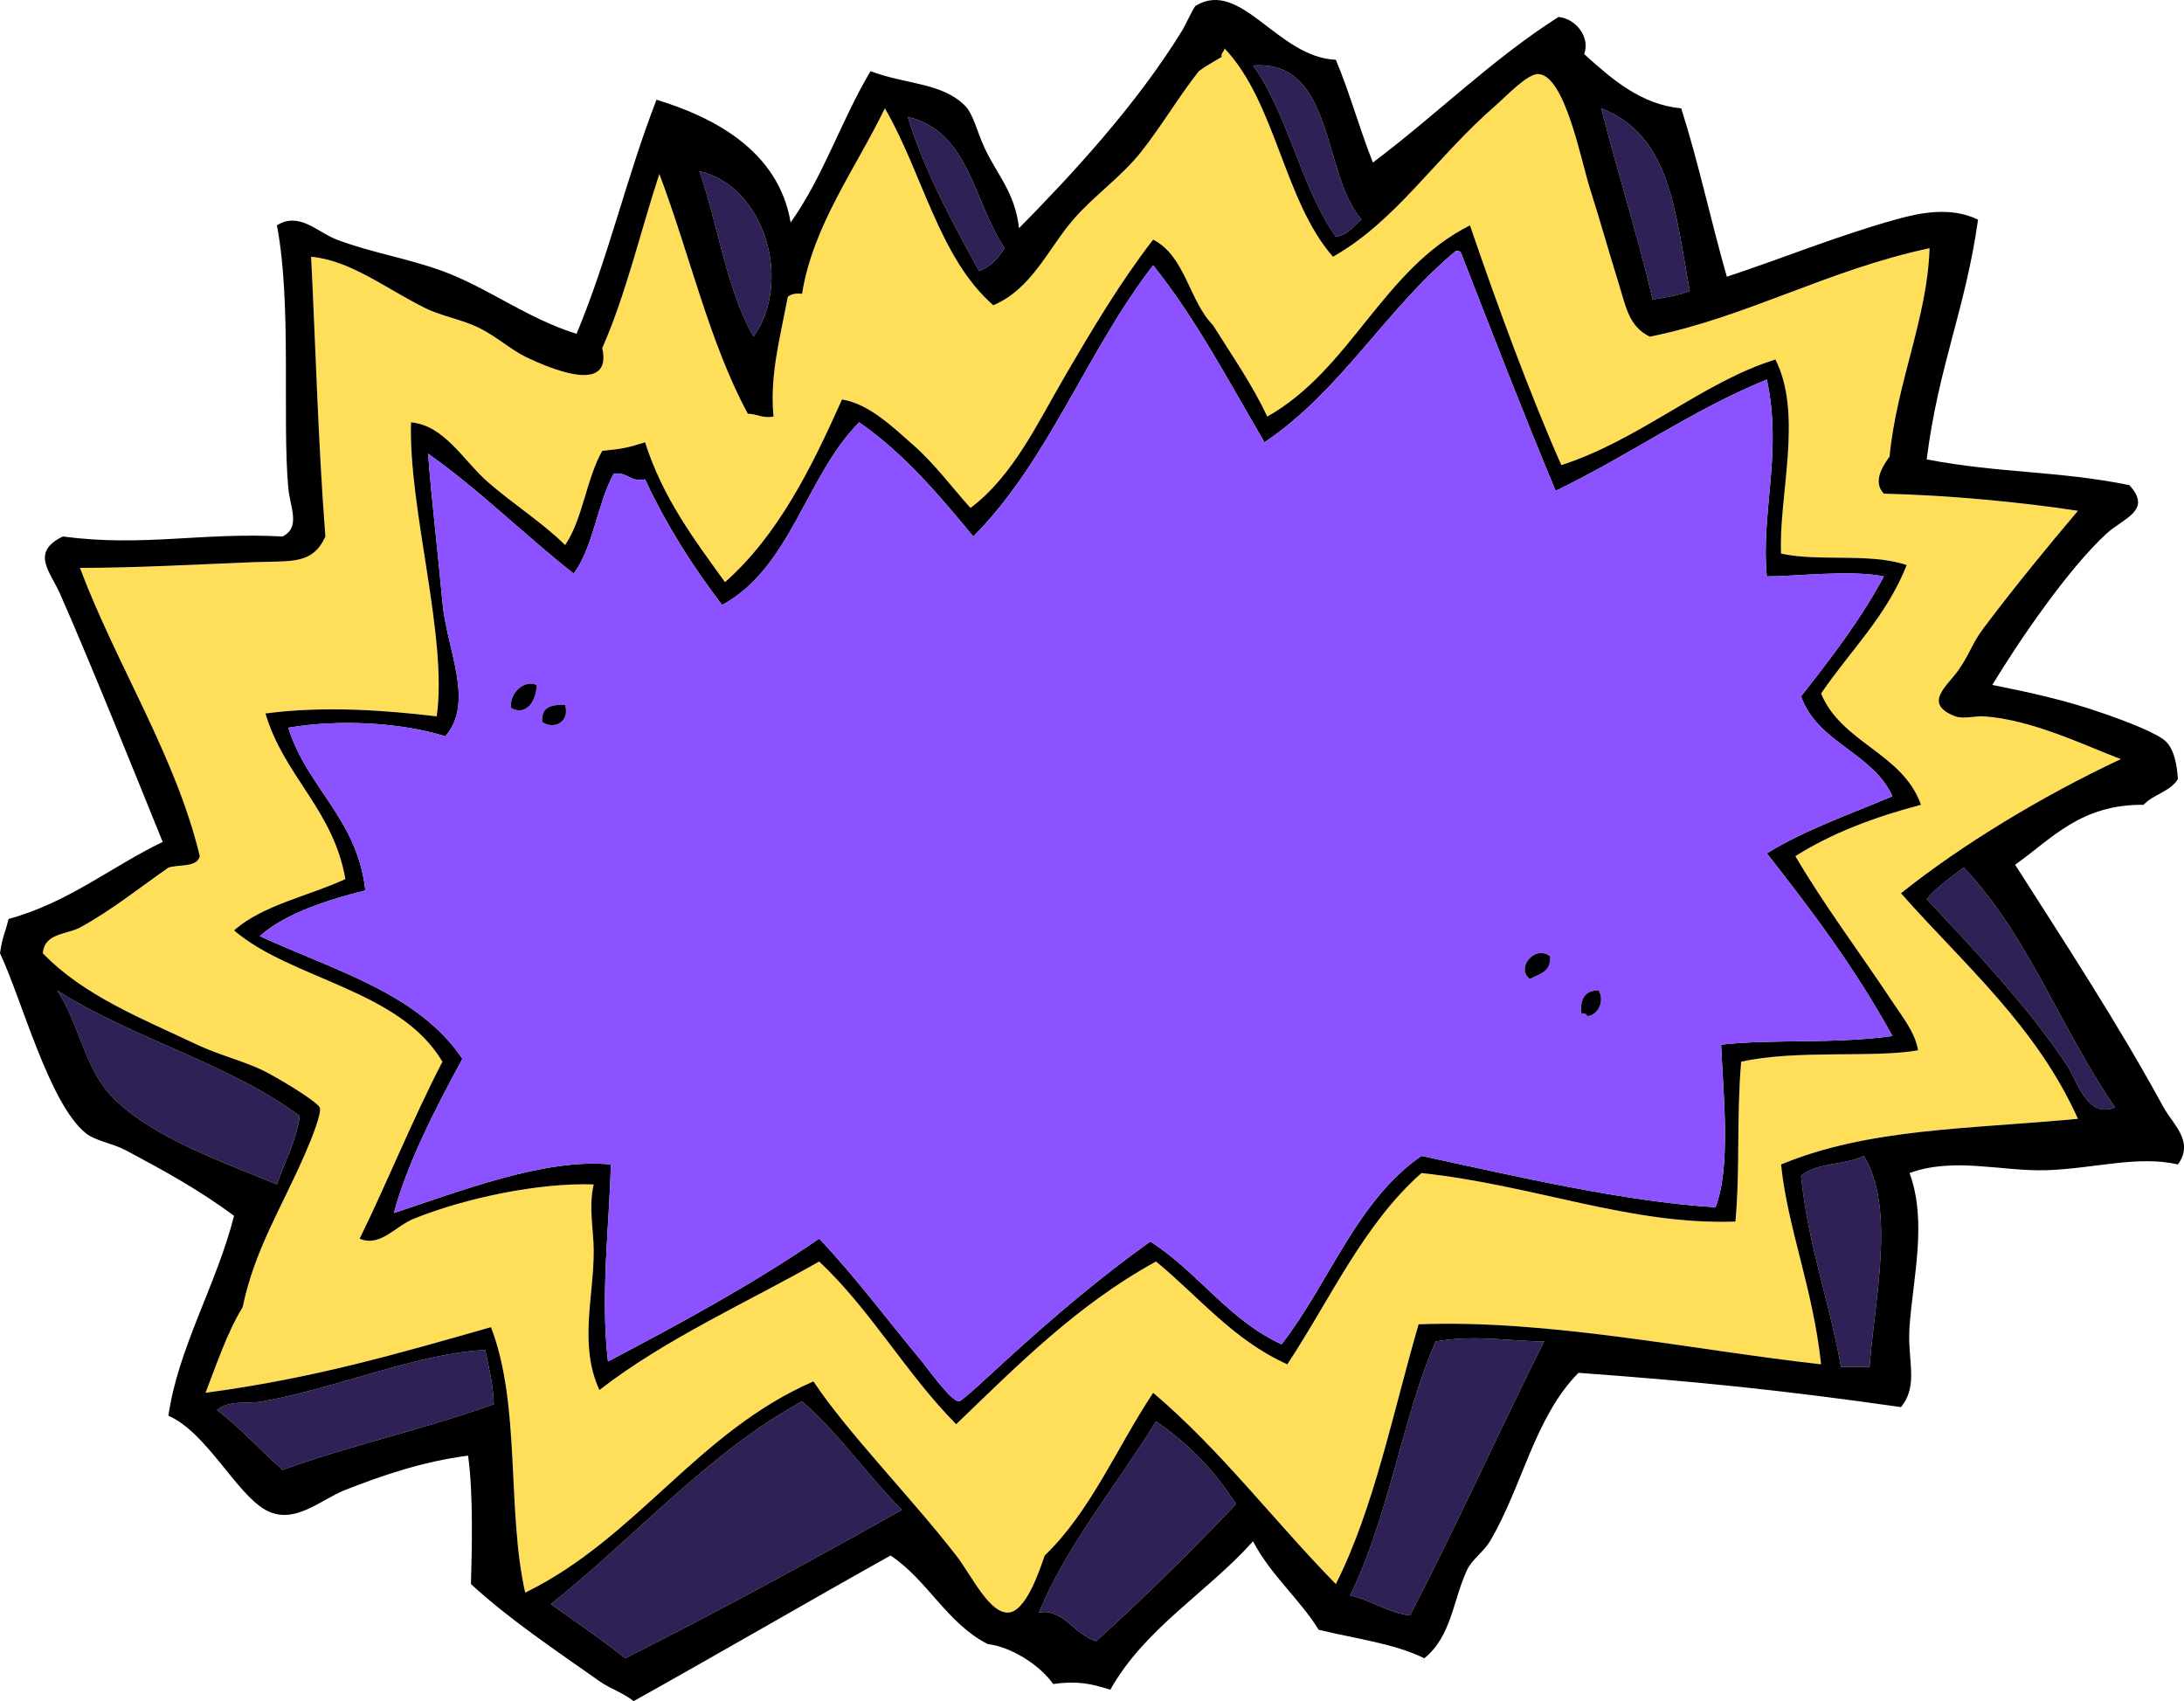
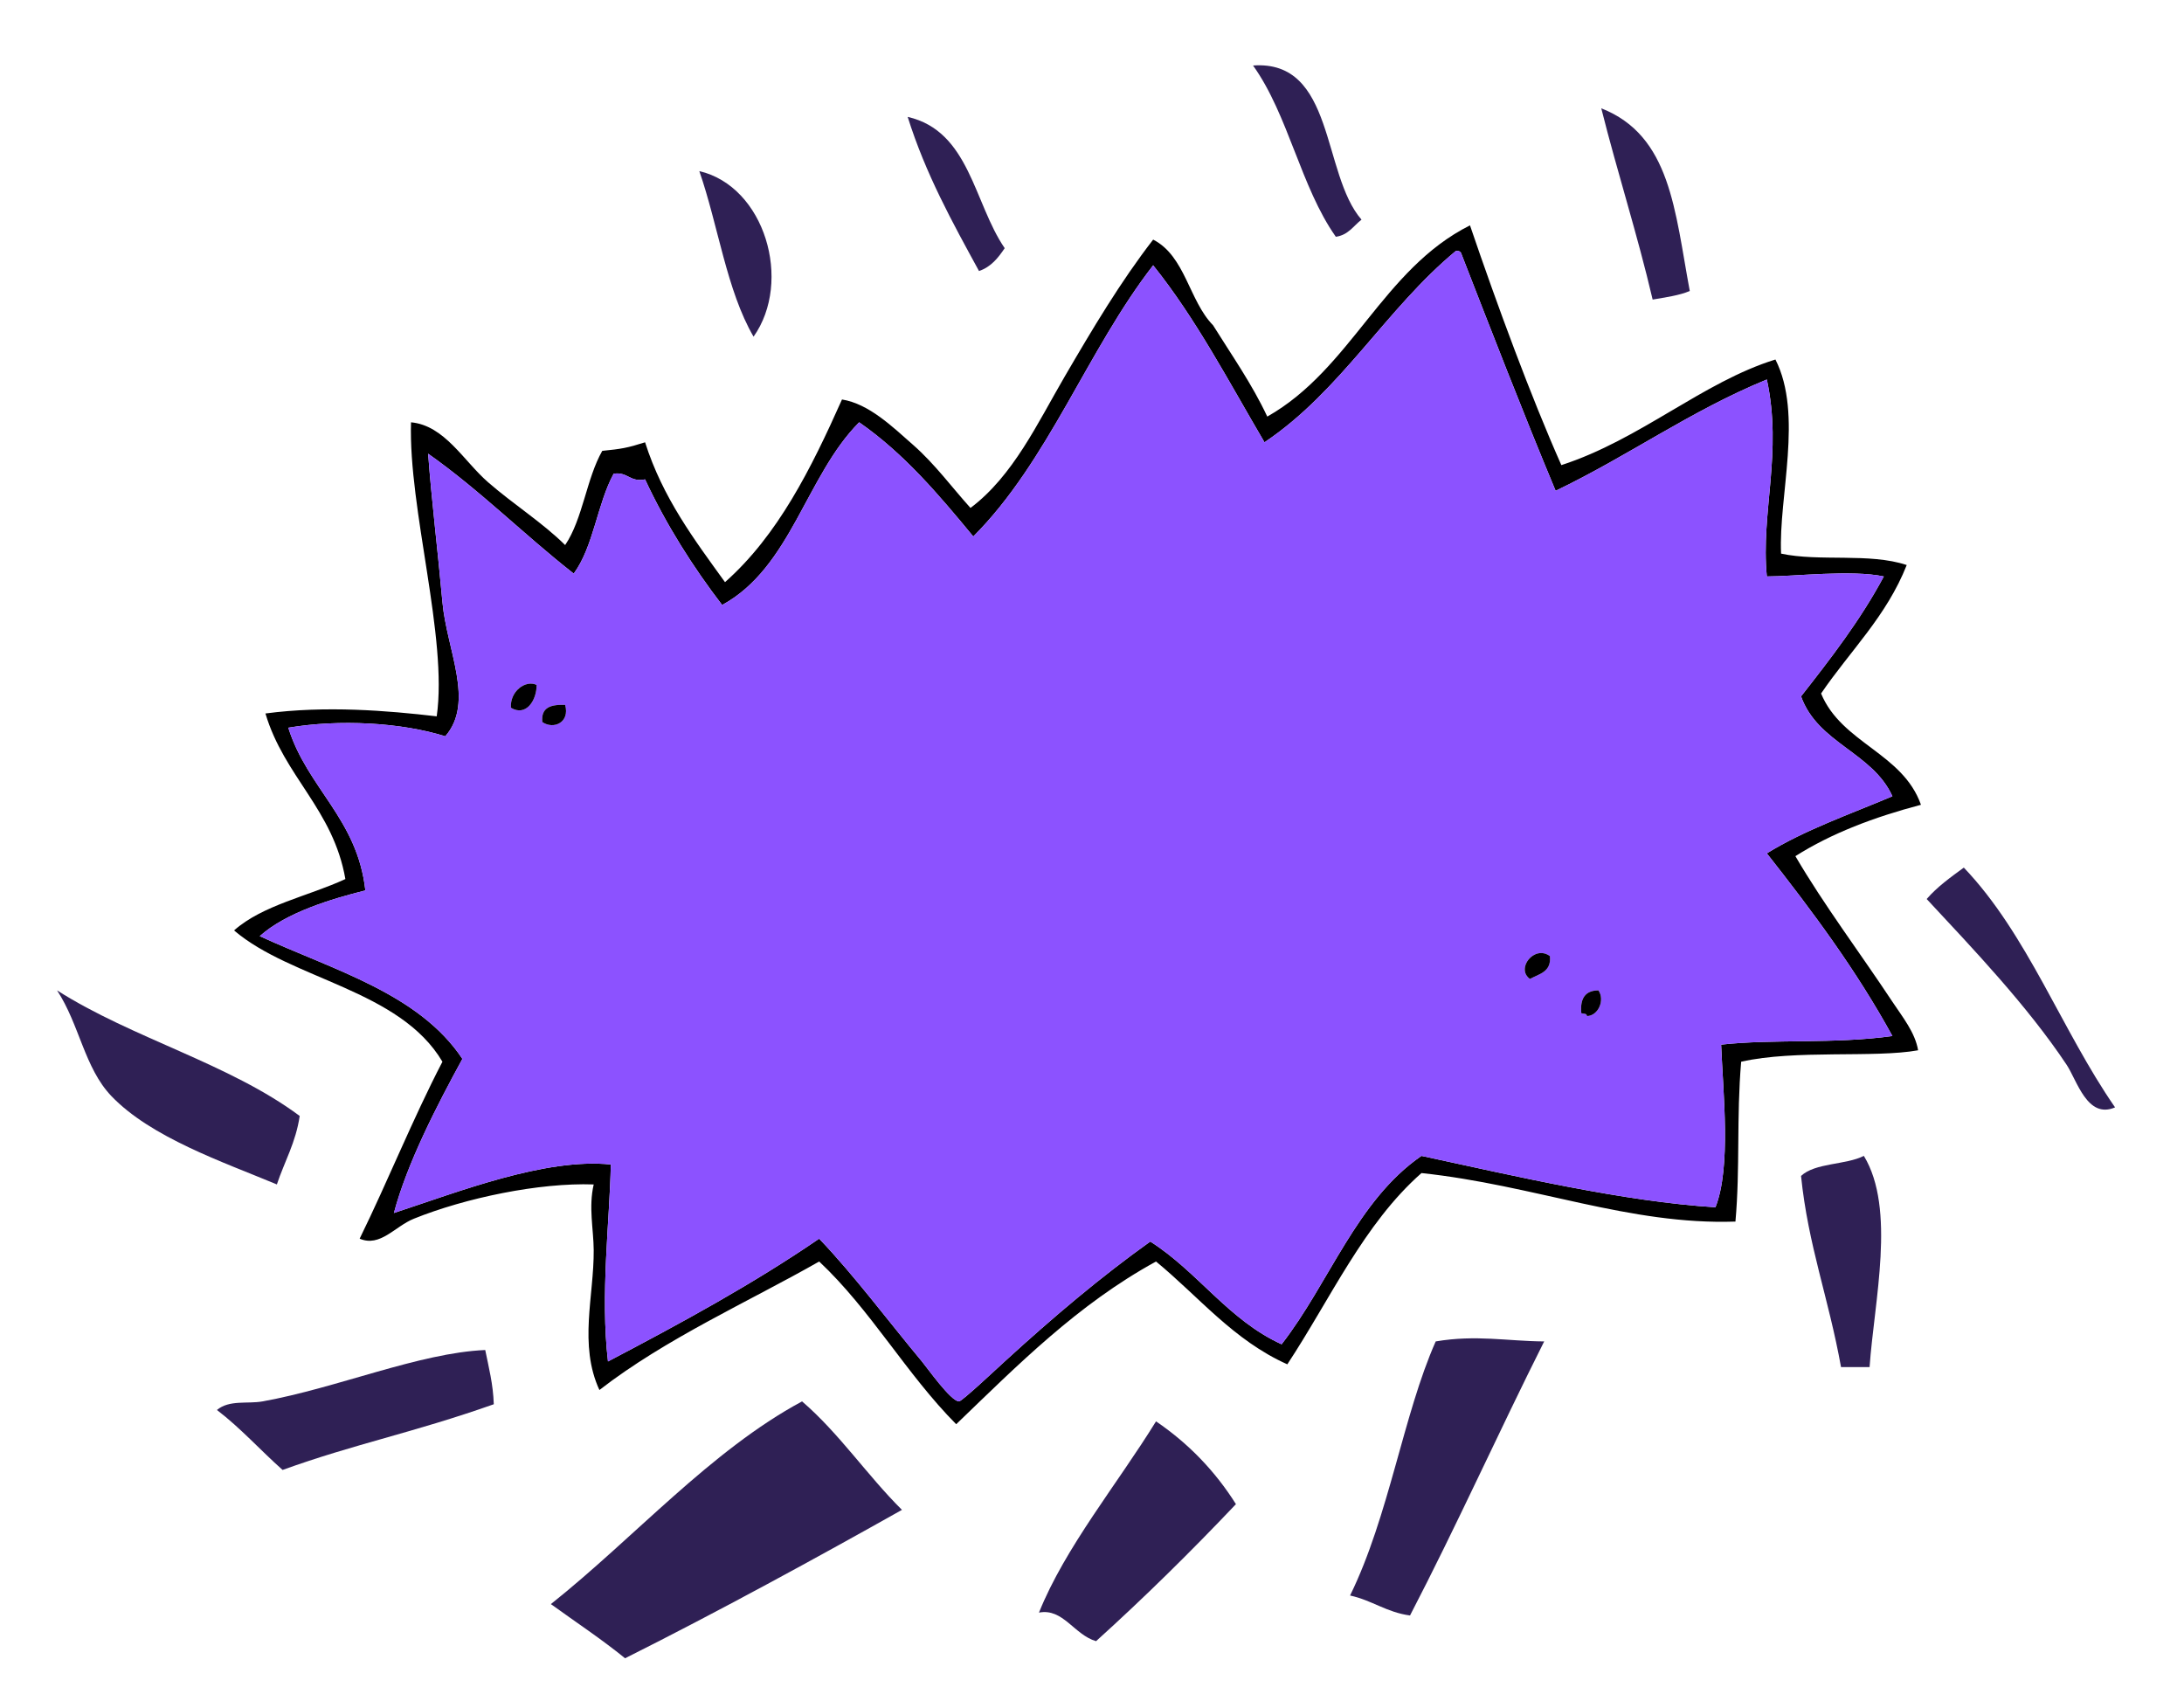
<svg xmlns="http://www.w3.org/2000/svg" fill="#000000" height="2556.2pt" version="1.1" viewBox="0 0 3281.99 2556.18" width="3282pt">
  <g fill-rule="evenodd" id="surface1">
    <g id="change1_1">
-       <path d="m1835.8 85.562c-11.5 7.047-23.7 13.426-34.3 21.418-31 39.5-55.1 81.03-85.8 120.11-30.5 38.89-71.8 66.86-102.9 102.95-37.7 43.68-62.2 104.08-120.1 128.68-81.8-71.17-106.6-199.39-163-295.97-43.3 89.63-108.2 176.03-124.4 278.81-10-1.36-16.5 0.69-21.4 4.3-13.3 69.23-27.1 119.31-21.5 180.13-17.3 2.98-24.5-4.09-38.6-4.28-57.8-106.69-87.8-241.07-132.98-360.3-28.57 87.23-50.32 181.31-85.78 261.65 15.66 70.37-77.56 31.5-115.8 12.85-21.15-10.29-43.95-30.65-68.65-42.87-26.68-13.24-57.07-17.92-81.48-30.03-60.55-30.03-111.57-71.42-171.57-77.21 7.13 144.32 10.64 281.54 21.43 420.34-19.22 42.76-51.52 36.45-107.24 38.61-86.34 3.36-179.1 8.67-261.63 8.59 55.21 146.39 143.78 282.26 180.15 433.16-4.1 17.4-30.98 12-47.18 17.2-41.15 28.7-87.1 65.3-132.97 90.1-20.02 10.8-53.077 7.9-55.768 38.6 61.258 63.9 150.97 99.1 231.63 137.3 32.63 15.4 70.17 24.8 98.66 38.5 19.31 9.4 80.14 45.4 85.77 55.8 3.86 7.1-12.28 47.6-21.44 68.6-36.76 84.5-75.97 144.2-94.36 231.7-23.32 38.1-38.54 84.4-55.76 128.6 163.38-21.8 288.13-58.6 428.93-98.6 45.18 116.6 23.49 275.2 51.48 398.9 167.99-82.2 258.66-241.7 433.16-317.4 52 78 146.3 173.6 214.5 261.6 23.1 29.8 48.7 85.5 77.2 85.8 27.2 0.3 48.2-63.7 55.8-85.8 69.3-66.5 108.7-162.9 163-244.5 101.4 85.9 181.8 192.8 274.5 287.4 57.5-114 85.7-257.4 124.4-390.3 194.8-7.7 411.6 38.5 604.8 60.1-12-114-50.4-204.7-60.1-300.3 131.8-54.6 280.4-52.9 446.1-68.6-62.4-139.2-171.3-231.9-265.9-338.9 88.9-71.3 211.4-145.9 330.3-201.6-55-20.9-134.3-59.6-205.9-64.3-11.4-0.8-31.5 4.4-42.9 0-49-19-12.7-44.8 4.3-68.7 17.8-25 20.3-40.1 38.6-64.29 49.8-65.98 95.4-121.25 141.5-175.85-80.5-12.39-193-23.56-291.7-25.75-17.2-18-1.7-41.27 8.6-55.77 10.7-110.86 57-208.92 60.1-313.1-154 32.91-274.6 103.77-420.4 132.96-31.9-15.68-35.8-45.06-47.2-81.49-16.1-51.7-26.4-89.69-42.9-141.55-13.1-41.16-37.2-169.22-77.2-171.59-16.3-0.93-48.2 33.15-64.3 47.2-91.5 79.56-149.2 173.41-244.5 227.33-74.1-84.62-85.7-231.71-163-313.13-0.2 5.482-5.5 5.955-4.3 12.892m510.5 613.35c118.8-38.46 212.5-124.9 321.7-158.7 42 82.66 4.5 206.12 8.5 291.68 57.8 12.45 132.8-1.57 188.8 17.16-30.3 76.95-85.3 129.24-128.7 193.05 31 74.8 122.5 89.1 150.1 167.2-70.2 18.5-134.5 42.8-188.7 77.2 43.1 73.7 97.1 145.2 145.8 218.8 15.3 23.1 34.1 46.1 38.6 72.9-65.2 11.9-184.6-1.3-265.9 17.2-7.2 84.9-1.4 159.7-8.6 240.2-159.4 5.4-301.3-54.7-471.8-72.9-86.7 76.3-136.8 189.2-201.6 287.4-81.1-36.3-132.9-101.6-197.3-154.5-117.4 64.2-207.8 155.5-300.3 244.5-74.8-75.3-128.4-171.8-205.9-244.5-105.6 60.2-230.4 115.6-330.26 193.1-31.38-68.1-8.08-141.3-8.57-210.2-0.24-32.1-7.92-64.4 0-98.7-81.97-2.9-192.95 20.3-270.24 51.5-28.56 11.5-50.61 43.2-81.48 30 42.81-87.3 79.87-180.3 124.4-265.9-64.08-108.5-226.53-123.3-313.12-197.3 43.21-38.3 111.57-51.4 167.28-77.2-18.27-104.7-92.01-154-120.12-248.8 90.56-12 182.97-4.4 257.37 4.3 16.94-117.91-42.64-311.57-38.61-441.82 50.47 4.64 79.15 58.19 115.83 90.08 38.45 33.47 81.62 60.53 115.79 94.37 26.59-39.22 31.89-99.67 55.77-141.55 29.16-2.95 37.55-4.37 64.34-12.87 26.56 83.53 73.92 146.19 120.12 210.18 79.6-70.49 129.5-170.75 175.8-274.52 40.5 6.53 75.7 40.8 107.3 68.62 32.6 28.72 58.4 64.09 85.8 94.37 64.1-48.19 100.7-127.39 141.5-197.31 41.9-71.83 84.2-142.99 133-205.89 48.3 24.6 53.9 91.95 90 128.67 28 44.95 58.2 87.69 81.5 137.26 126.1-71.26 173.2-221.44 304.6-287.37 41.6 122 91.3 256.6 137.3 360.29" fill="#ffde59" />
-     </g>
+       </g>
    <g id="change2_1">
      <path d="m1883 98.43c123.2-8.817 103.1 162.85 163 231.61-12.1 9.37-19.8 23.12-38.6 25.74-52.7-74.6-71.3-183.21-124.4-257.35" fill="#2f2055" />
    </g>
    <g id="change2_2">
      <path d="m2406.3 162.75c104.4 40.95 110.5 153.89 133 274.52-16.1 6.81-36.3 9.46-55.8 12.87-23-98.49-52.8-190.25-77.2-287.39" fill="#2f2055" />
    </g>
    <g id="change2_3">
      <path d="m1364 175.64c93.1 21.25 99.3 129.37 145.8 197.3-9.8 14.44-20.4 28.15-38.6 34.31-39.9-73.06-80.2-145.66-107.2-231.61" fill="#2f2055" />
    </g>
    <g id="change2_4">
      <path d="m1050.9 257.12c98.4 22.94 140.4 165.68 81.5 248.78-40.5-69.62-53.1-167.17-81.5-248.78" fill="#2f2055" />
    </g>
    <g id="change3_1">
      <path d="m2209 338.62c-131.4 65.93-178.5 216.11-304.6 287.37-23.3-49.57-53.5-92.31-81.5-137.26-36.1-36.72-41.7-104.07-90-128.67-48.8 62.9-91.1 134.06-133 205.89-40.8 69.92-77.4 149.12-141.5 197.31-27.4-30.28-53.2-65.65-85.8-94.37-31.6-27.82-66.8-62.09-107.3-68.62-46.3 103.77-96.2 204.03-175.8 274.52-46.2-63.99-93.56-126.65-120.12-210.18-26.79 8.5-35.18 9.92-64.34 12.87-23.88 41.88-29.18 102.33-55.77 141.55-34.17-33.84-77.34-60.9-115.79-94.37-36.68-31.89-65.36-85.44-115.83-90.08-4.03 130.24 55.55 323.91 38.61 441.82-74.4-8.7-166.81-16.3-257.37-4.3 28.11 94.8 101.85 144.1 120.12 248.8-55.71 25.8-124.07 38.9-167.28 77.2 86.59 74 249.04 88.8 313.12 197.3-44.53 85.6-81.59 178.6-124.4 265.9 30.87 13.2 52.92-18.5 81.48-30 77.29-31.2 188.27-54.4 270.24-51.5-7.92 34.3-0.24 66.6 0 98.7 0.49 68.9-22.81 142.1 8.57 210.2 99.86-77.5 224.66-132.9 330.26-193.1 77.5 72.7 131.1 169.2 205.9 244.5 92.5-89 182.9-180.3 300.3-244.5 64.4 52.9 116.2 118.2 197.3 154.5 64.8-98.2 114.9-211.1 201.6-287.4 170.5 18.2 312.4 78.3 471.8 72.9 7.2-80.5 1.4-155.3 8.6-240.2 81.3-18.5 200.7-5.3 265.9-17.2-4.5-26.8-23.3-49.8-38.6-72.9-48.7-73.6-102.7-145.1-145.8-218.8 54.2-34.4 118.5-58.7 188.7-77.2-27.6-78.1-119.1-92.4-150.1-167.2 43.4-63.81 98.4-116.1 128.7-193.05-56-18.73-131-4.71-188.8-17.16-4-85.56 33.5-209.02-8.5-291.68-109.2 33.8-202.9 120.24-321.7 158.7-46-103.69-95.7-238.29-137.3-360.29m128.7 398.9c109.2-52.31 202.8-120.29 317.4-167.27 23.8 110.42-9.3 199.43 0 295.95 41.4 0.01 127.2-10.27 175.8 0-35.4 66.12-79.8 123.24-124.4 180.2 25.2 70.6 107.5 84.1 137.3 150.1-64.3 27.2-132.2 50.8-188.7 85.8 68 86.4 134 174.7 188.7 274.5-87.4 12.2-179.1 4.2-257.4 12.9 3 73.3 15.2 184.4-8.5 244.4-137.5-8.5-300.1-46.6-441.8-77.2-97.4 67.1-138.3 190.7-210.2 283.1-80.4-36.8-125.6-108.8-197.3-154.4-73.3 52.3-145.2 112.9-218.8 180.2-11 10-64.2 60-68.6 60-12.3 0.1-48.4-51.3-55.8-60-51.9-62.3-101.5-129.1-154.4-184.5-99.3 68-207.6 127-317.37 184.5-11.72-100.3 2.61-211.3 4.27-296-98.75-10.1-228.48 41-325.97 72.9 19.78-74.6 64.5-161.3 102.93-231.6-65.07-97.9-192.86-133.1-304.54-184.4 39.83-35.8 108.77-56.2 158.71-68.7-12.03-108-87.08-153.1-115.8-244.5 76.59-13 169.84-7.9 235.89 12.9 44.77-51.4 2.15-129.73-4.27-201.59-7.08-78.8-16.67-156.19-21.46-223.05 78.03 54.95 144.17 121.76 218.77 180.15 29.74-40.31 35.3-104.81 60.02-150.12 21.65-3.05 24 13.18 47.2 8.57 32.32 69.23 71.82 131.27 115.82 188.74 103.6-56.5 126-194.27 205.9-274.52 67.5 46.88 119.8 108.89 171.5 171.56 112.9-113.07 171.5-280.32 270.3-407.48 64.3 80.09 113.8 174.99 167.3 265.95 114.7-76.79 182.6-200.58 287.4-287.39 4.9-0.71 7.6 0.94 8.5 4.28 45.1 115.8 91.3 235.28 141.6 356.02" fill="inherit" />
    </g>
    <g id="change4_1">
      <path d="m2196.1 381.5c-0.9-3.34-3.6-4.99-8.5-4.28-104.8 86.81-172.7 210.6-287.4 287.39-53.5-90.96-103-185.86-167.3-265.95-98.8 127.16-157.4 294.41-270.3 407.48-51.7-62.67-104-124.68-171.5-171.56-79.9 80.25-102.3 218.02-205.9 274.52-44.1-57.47-83.5-119.51-115.82-188.74-23.2 4.61-25.55-11.62-47.2-8.57-24.72 45.31-30.28 109.81-60.02 150.12-74.6-58.39-140.74-125.2-218.77-180.15 4.79 66.86 14.38 144.25 21.46 223.05 6.42 71.86 49.04 150.19 4.27 201.59-66.05-20.8-159.3-25.9-235.9-12.9 28.73 91.4 103.78 136.5 115.81 244.5-49.94 12.5-118.88 32.9-158.71 68.7 111.68 51.3 239.47 86.5 304.54 184.4-38.43 70.3-83.14 157-102.93 231.6 97.49-31.9 227.22-83 325.97-72.9-1.66 84.7-15.99 195.7-4.27 296 109.77-57.5 218.07-116.5 317.37-184.5 52.9 55.4 102.5 122.2 154.4 184.5 7.4 8.7 43.5 60.1 55.8 60 4.4 0 57.6-50 68.6-60 73.6-67.3 145.5-127.9 218.8-180.2 71.7 45.6 116.9 117.6 197.3 154.4 71.9-92.4 112.8-216 210.2-283.1 141.7 30.6 304.3 68.7 441.8 77.2 23.7-60 11.5-171.1 8.5-244.4 78.3-8.7 170-0.7 257.4-12.9-54.7-99.8-120.7-188.1-188.7-274.5 56.5-35 124.4-58.6 188.7-85.8-29.8-66-112.1-79.5-137.3-150.1 44.7-56.96 89-114.08 124.4-180.2-48.6-10.27-134.4 0.01-175.8 0-9.3-96.52 23.8-185.53 0-295.95-114.6 46.98-208.2 114.96-317.4 167.27-50.3-120.74-96.5-240.22-141.6-356.02m-1389.7 647.7c0.19 23-15.83 48.1-38.62 34.3-1.69-24.4 21.68-42.3 38.62-34.3m42.87 30c7.4 26.3-17.24 37.5-34.31 25.8-2.32-22.4 13.43-26.6 34.31-25.8m1479.8 377.5c2.5 23.9-16.2 26.7-30 34.3-21.8-15.5 6.8-51.6 30-34.3m72.9 51.5c10 14.1 0.1 38.1-17.2 38.6-0.1-4.2-5.2-3.4-8.5-4.3-2.1-22.2 5.9-34.2 25.7-34.3" fill="#8c52ff" />
    </g>
    <g id="change3_2">
      <path d="m806.4 1029.2c0.19 23-15.83 48.1-38.62 34.3-1.69-24.4 21.68-42.3 38.62-34.3" fill="inherit" />
    </g>
    <g id="change3_3">
      <path d="m849.27 1059.2c7.4 26.3-17.24 37.5-34.31 25.8-2.32-22.4 13.44-26.6 34.31-25.8" fill="inherit" />
    </g>
    <g id="change2_5">
      <path d="m3178.4 1664c-41.9 18.1-57.2-40.8-73-64.3-58.9-88.4-139.9-173.4-210.1-248.8 15.9-18.4 36-32.7 55.8-47.2 95.7 100.1 147.1 244.6 227.3 360.3" fill="#2f2055" />
    </g>
    <g id="change3_4">
      <path d="m2329.1 1436.7c2.5 23.9-16.2 26.7-30 34.3-21.8-15.5 6.8-51.6 30-34.3" fill="inherit" />
    </g>
    <g id="change2_6">
      <path d="m85.766 1488.2c112.64 71.8 258.88 110 364.6 188.7-5.82 39.9-22.9 68.6-34.3 102.9-81.25-33.9-189.23-70.6-248.79-132.9-40.4-42.3-47.71-107.1-81.514-158.7" fill="#2f2055" />
    </g>
    <g id="change3_5">
      <path d="m2402 1488.2c10 14.1 0.1 38.1-17.2 38.6-0.1-4.2-5.2-3.4-8.5-4.3-2.1-22.2 5.9-34.2 25.7-34.3" fill="inherit" />
    </g>
    <g id="change2_7">
      <path d="m2809.5 2054.3h-42.9c-18.8-104.5-49.4-182.5-60.1-287.3 21.5-20 66.8-16.2 94.4-30.1 48.5 79.7 15.5 218.2 8.6 317.4" fill="#2f2055" />
    </g>
    <g id="change2_8">
      <path d="m2320.5 2015.7c-68.4 136.1-131.7 277.3-201.6 411.8-35.3-4.7-57.2-22.9-90.1-30 58.4-118.8 80.1-272.5 128.7-381.8 60.7-10.3 107.6-0.4 163 0" fill="#2f2055" />
    </g>
    <g id="change2_9">
      <path d="m729.18 2028.6c5.28 26.2 11.86 51 12.86 81.5-122.75 43.3-207.94 59.2-317.4 98.7-33.35-29.6-63.01-62.9-98.65-90.1 18.71-15.6 45.89-8.8 68.63-12.9 111.42-20 235.81-73 334.56-77.2" fill="#2f2055" />
    </g>
    <g id="change2_10">
      <path d="m1355.4 2268.8c-125.5 70.6-275.9 152.8-416.06 223-35.45-28.8-74.2-54.4-111.52-81.4 125.22-99.6 240.48-231 377.48-304.6 56.1 48.3 97.7 111 150.1 163" fill="#2f2055" />
    </g>
    <g id="change2_11">
      <path d="m1857.3 2260.2c-67.5 71.2-137.4 140.1-210.2 205.9-32.9-9.5-49.6-50-85.8-42.9 39.3-98 118.1-193.6 175.9-287.4 48.5 33 88.6 74.4 120.1 124.4" fill="#2f2055" />
    </g>
    <g id="change3_6">
-       <path d="m1797.2 8.352c-3.7 2.195-14.2 26.855-21.4 38.605-68.3 110.93-165.1 215.5-244.5 295.95-5.8-53.5-33.4-81.14-51.5-120.1-12.1-26.02-17-51.52-30-64.34-34.8-34.42-87.5-31.2-141.6-51.49-43.4 72.4-71.7 159.94-120.1 227.35-18-107.89-115.9-158.49-201.55-184.45-46.42 120.15-71.54 235.1-120.11 351.72-74.49-23.12-133.35-69.36-201.59-94.35-51.35-18.82-108.13-27.95-158.73-47.19-29.17-11.11-56.58-42.59-90.05-21.44 22.6 115.65 7.82 291.9 17.16 394.6 2.66 29.49 19.14 58.88-8.59 72.92-121.62-6.54-209.94 16.04-330.26 0-48.927 23.92-19.044 52.45-4.294 85.81 45.234 102.38 111.79 268.15 154.39 373.15-78.13 37.7-140.84 90.8-231.61 115.8-5.581 22.9-8.843 24.5-12.87 51.5 32.965 69.8 73.578 225.3 128.68 270.2 14.28 11.7 40.48 15.4 60.05 25.7 57.27 30.5 110.87 59.8 163 98.7-26.48 103.9-84.11 198.5-98.66 300.3 57.35 25.1 101.7 116.8 145.82 141.5 42.84 24 82.26-15.2 120.12-30 55.22-21.7 116.32-42.7 184.42-51.5 8.19 58.9 5.52 145.5 4.3 193 58.1 53.5 126.75 99 193.01 145.9 16.17 11.4 35.91 17.6 51.48 30 129.48-72.2 256.68-146.5 386.08-218.8 55.8 37.1 84.4 101.5 145.8 133 34 4 77.1 29.9 98.6 60.1 36.6-5.1 55.9-0.7 85.8 8.5 52.6-93.2 145.7-146 214.5-223 26.4 50.8 69 85.4 98.7 133 54 13.1 113.7 20.6 158.7 42.8 41-33.2 42.7-86.6 64.3-132.9 7.2-15.4 25.1-27.4 34.3-42.9 48.8-82.3 66.7-185.9 133-253.1 177.7 12.8 310.7 26.6 484.7 51.5 26.9-33.2 9.4-69.4 12.8-120.1 4.8-71.7 27.2-158.7 0-231.6 67-24.5 138.4-2.2 205.9-4.3 70.7-2.2 137.4-22.7 197.4-8.6 25.3-34.6-8-61-21.5-85.8-66.5-122.4-147.6-246.4-223.1-364.6 55.3-39.1 98-90.8 193.1-90.1 14.3-15.6 40.2-19.8 51.5-38.6-1.2-18.9-4.7-42.5-17.2-55.7-12.3-13-62.1-31.7-94.4-42.9-57.2-20-110-31.4-167.3-42.9 39.5-65.31 114.1-174.66 171.6-227.33 25.7-23.57 69.5-34.66 34.3-72.92-107.5-21.74-192.9-17.43-304.5-38.61 18-141.69 57.9-223.99 77.2-360.3-41.4-20-87.2-10.39-124.4 0-86.9 24.25-175.1 60.21-253.1 85.78-23.9-83.27-42.6-171.82-68.6-253.07-60.5-5.4-104.9-44.45-145.8-81.484 9.3-24.754-11.8-53.106-38.6-55.77-101.3 64.563-184.1 147.65-278.9 218.75-19.9-50.08-34.9-105.14-55.7-154.41-87.4-3.539-142.2-121.75-210.2-81.488m42.9 64.32c77.3 81.418 88.9 228.51 163 313.13 95.3-53.92 153-147.77 244.5-227.33 16.1-14.05 48-48.13 64.3-47.2 40 2.37 64.1 130.43 77.2 171.59 16.5 51.86 26.8 89.85 42.9 141.55 11.4 36.43 15.3 65.81 47.2 81.49 145.8-29.19 266.4-100.05 420.4-132.96-3.1 104.18-49.4 202.24-60.1 313.1-10.3 14.5-25.8 37.77-8.6 55.77 98.7 2.19 211.2 13.36 291.7 25.75-46.1 54.6-91.7 109.87-141.5 175.85-18.3 24.19-20.8 39.29-38.6 64.29-17 23.9-53.3 49.7-4.3 68.7 11.4 4.4 31.5-0.8 42.9 0 71.6 4.7 150.9 43.4 205.9 64.3-118.9 55.7-241.4 130.3-330.3 201.6 94.6 107 203.5 199.7 265.9 338.9-165.7 15.7-314.3 14-446.1 68.6 9.7 95.6 48.1 186.3 60.1 300.3-193.2-21.6-410-67.8-604.8-60.1-38.7 132.9-66.9 276.3-124.4 390.3-92.7-94.6-173.1-201.5-274.5-287.4-54.3 81.6-93.7 178-163 244.5-7.6 22.1-28.6 86.1-55.8 85.8-28.5-0.3-54.1-56-77.2-85.8-68.2-88-162.5-183.6-214.5-261.6-174.5 75.7-265.17 235.2-433.16 317.4-27.99-123.7-6.3-282.3-51.48-398.9-140.8 40-265.55 76.8-428.93 98.6 17.22-44.2 32.44-90.5 55.76-128.6 18.39-87.5 57.6-147.2 94.36-231.7 9.16-21 25.3-61.5 21.44-68.6-5.63-10.4-66.46-46.4-85.77-55.8-28.49-13.7-66.03-23.1-98.66-38.5-80.66-38.2-170.38-73.4-231.63-137.3 2.693-30.7 35.75-27.8 55.77-38.6 45.87-24.8 91.82-61.4 132.97-90.1 16.2-5.2 43.08 0.2 47.18-17.2-36.37-150.9-124.94-286.77-180.15-433.16 82.53 0.08 175.29-5.23 261.63-8.59 55.72-2.16 88.02 4.15 107.24-38.61-10.79-138.8-14.3-276.02-21.43-420.34 60 5.79 111.02 47.18 171.57 77.21 24.41 12.11 54.8 16.79 81.48 30.03 24.7 12.22 47.5 32.58 68.65 42.87 38.24 18.65 131.46 57.51 115.8-12.85 35.46-80.35 57.21-174.42 85.78-261.65 45.18 119.23 75.18 253.61 132.98 360.3 14.1 0.19 21.3 7.26 38.6 4.28-5.6-60.82 8.2-110.9 21.5-180.13 4.9-3.61 11.4-5.66 21.4-4.3 16.2-102.78 81.2-189.18 124.4-278.81 56.4 96.58 81.2 224.8 163 295.97 57.9-24.6 82.4-85 120.1-128.68 31.1-36.09 72.4-64.06 102.9-102.95 30.7-39.08 54.8-80.61 85.8-120.11 10.6-7.992 22.8-14.371 34.3-21.418-1.2-6.937 4.1-7.41 4.3-12.89m42.9 25.758c123.2-8.817 103.1 162.85 163 231.61-12.1 9.37-19.8 23.12-38.6 25.75-52.7-74.61-71.3-183.22-124.4-257.36m523.3 64.32c104.4 40.95 110.5 153.89 133 274.52-16.1 6.81-36.3 9.46-55.8 12.87-23-98.49-52.8-190.25-77.2-287.39m-1042.3 12.89c93.1 21.25 99.3 129.37 145.8 197.3-9.8 14.44-20.4 28.15-38.6 34.31-39.9-73.06-80.2-145.66-107.2-231.61m-313.1 81.48c98.4 22.94 140.4 165.68 81.5 248.78-40.5-69.62-53.1-167.17-81.5-248.78m2127.5 1406.9c-41.9 18.1-57.2-40.8-73-64.3-58.9-88.4-139.9-173.4-210.1-248.8 15.9-18.4 36-32.7 55.8-47.2 95.7 100.1 147.1 244.6 227.3 360.3m-3092.6-175.8c112.64 71.8 258.88 110 364.6 188.7-5.82 39.9-22.9 68.6-34.3 102.9-81.25-33.9-189.23-70.6-248.79-132.9-40.4-42.3-47.71-107.1-81.514-158.7m2723.7 566.1h-42.9c-18.8-104.5-49.4-182.5-60.1-287.3 21.5-20 66.8-16.2 94.4-30.1 48.5 79.7 15.5 218.2 8.6 317.4m-489-38.6c-68.4 136.1-131.7 277.3-201.6 411.8-35.3-4.7-57.2-22.9-90.1-30 58.4-118.8 80.1-272.5 128.7-381.8 60.7-10.3 107.6-0.4 163 0m-1591.3 12.9c5.28 26.2 11.86 51 12.86 81.5-122.75 43.3-207.94 59.2-317.4 98.7-33.35-29.6-63.01-62.9-98.65-90.1 18.72-15.6 45.89-8.8 68.63-12.9 111.42-20 235.81-73 334.56-77.2m626.22 240.2c-125.5 70.6-275.9 152.8-416.06 223-35.45-28.8-74.2-54.4-111.52-81.4 125.22-99.6 240.48-231 377.48-304.6 56.1 48.3 97.7 111 150.1 163m501.9-8.6c-67.5 71.2-137.4 140.1-210.2 205.9-32.9-9.5-49.6-50-85.8-42.9 39.3-98 118.1-193.6 175.9-287.4 48.5 33 88.6 74.4 120.1 124.4" fill="inherit" />
-     </g>
+       </g>
  </g>
</svg>